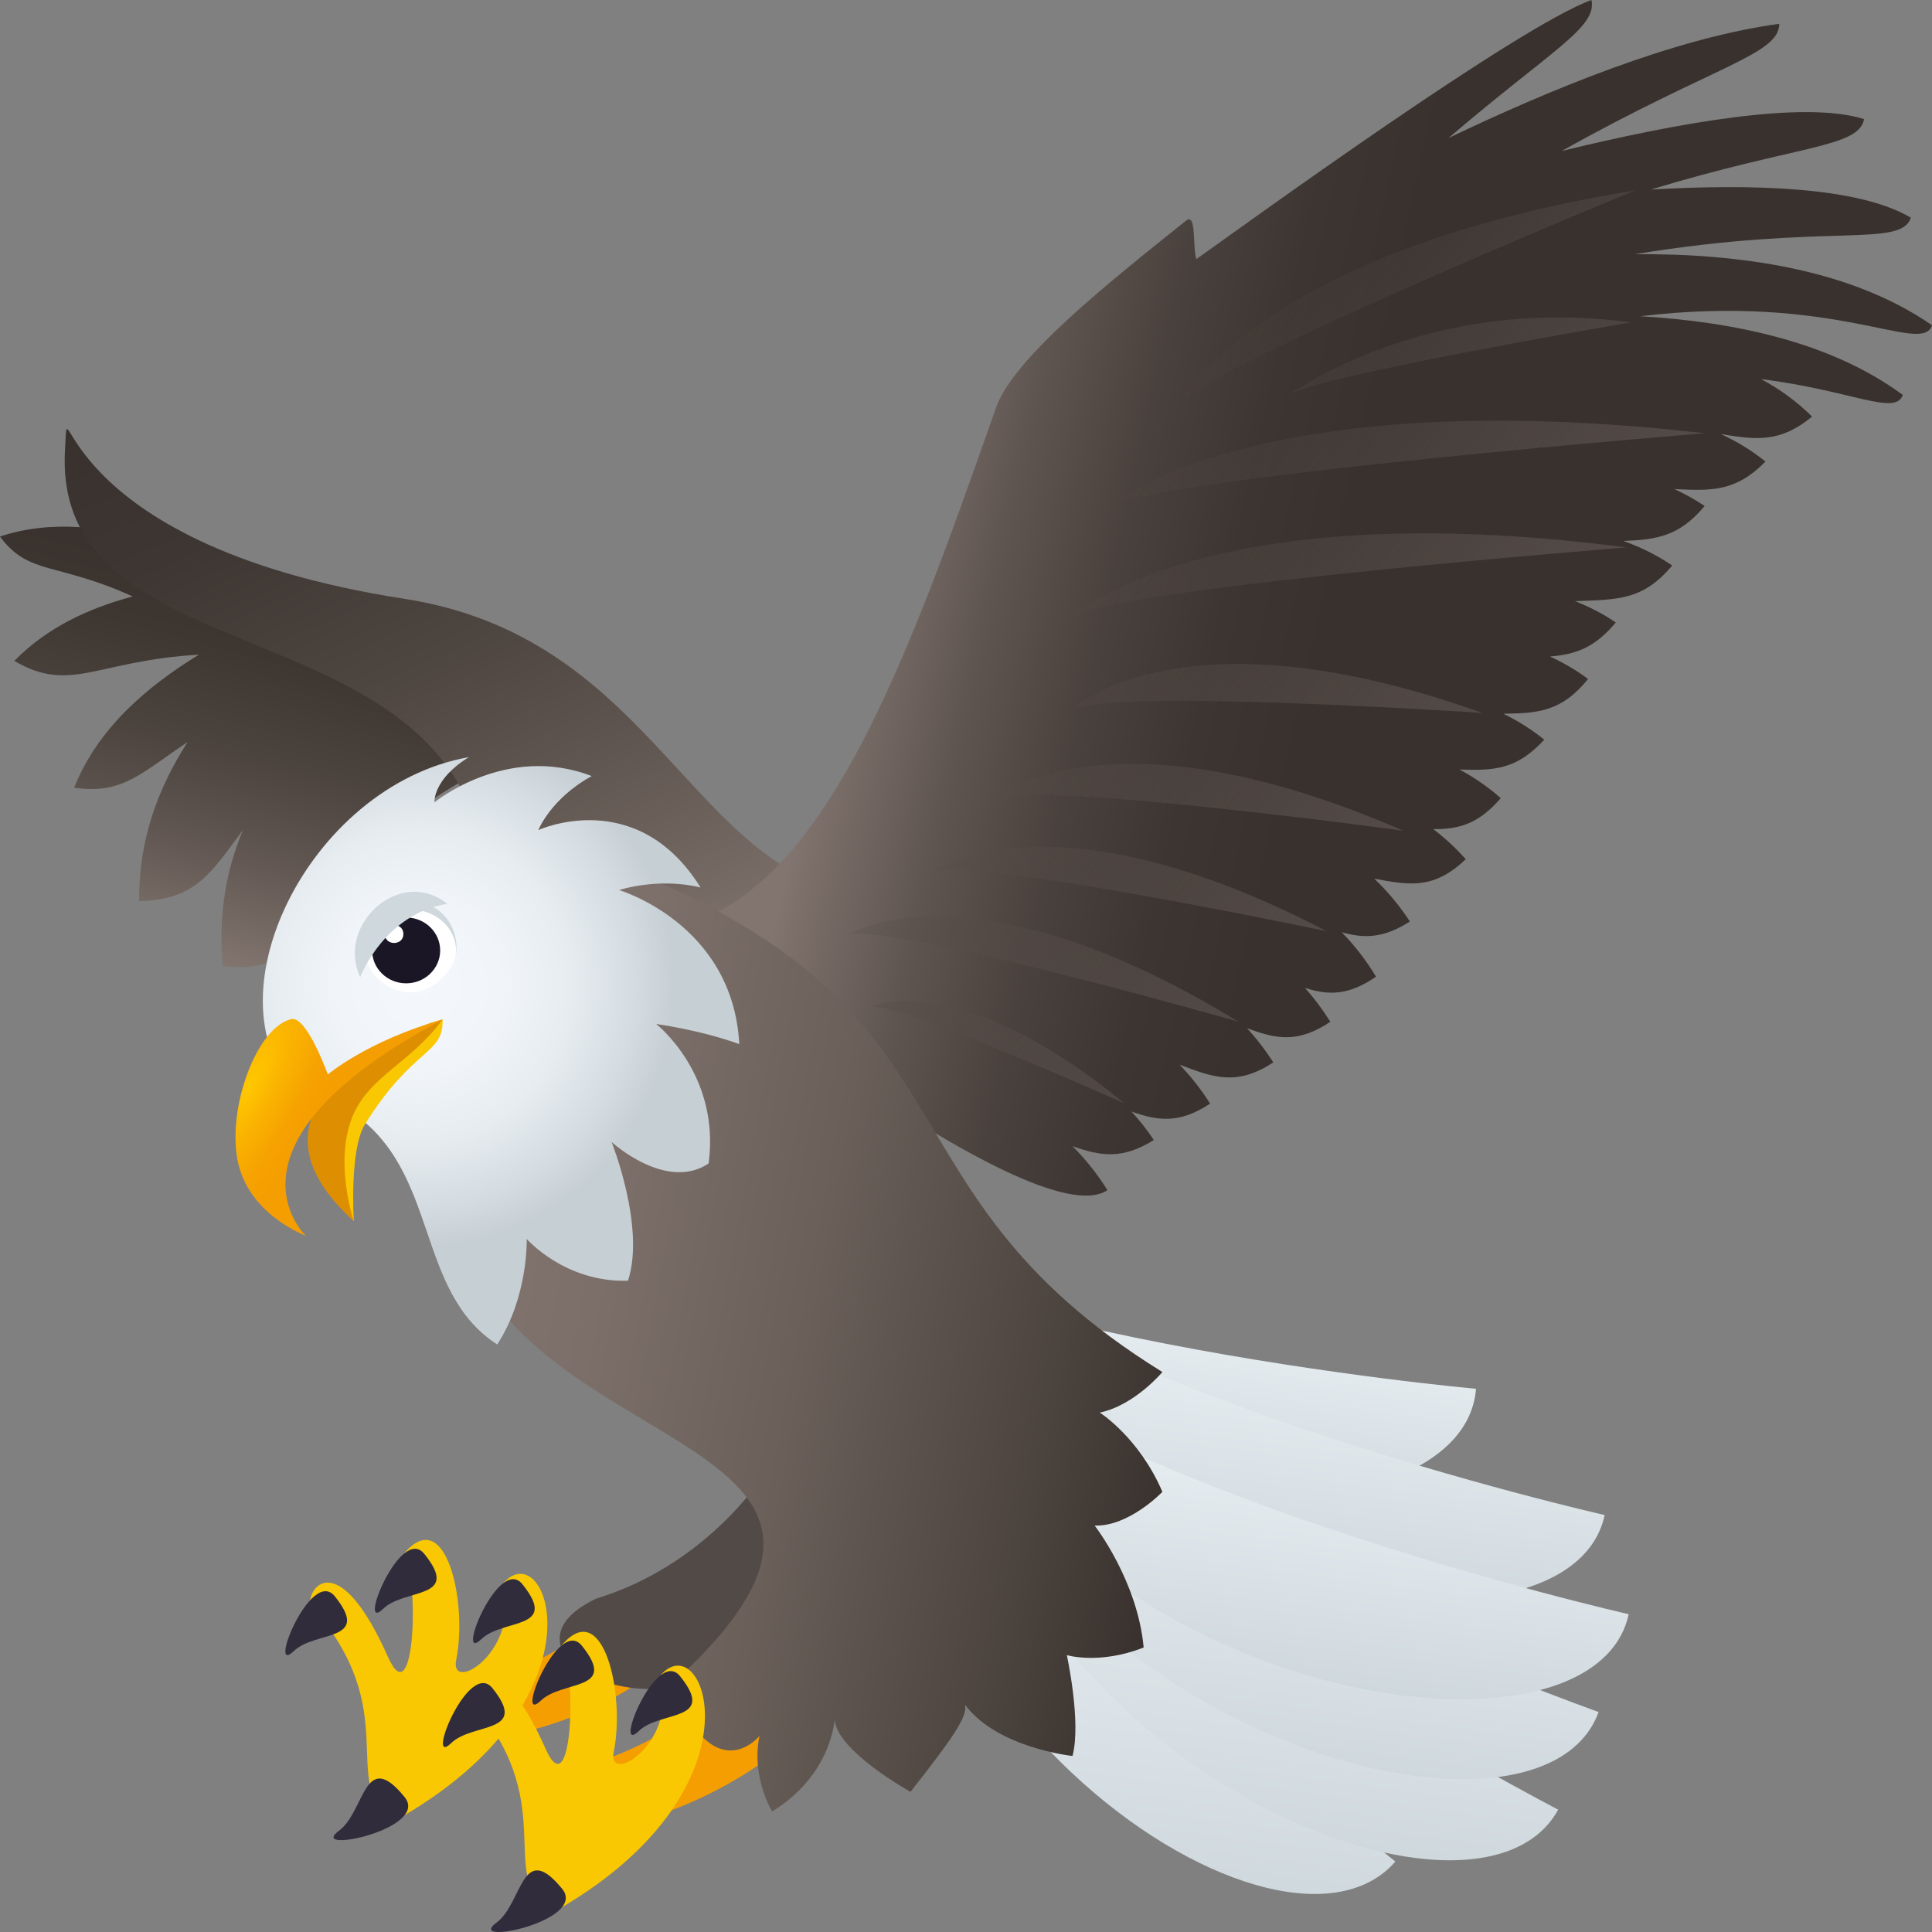
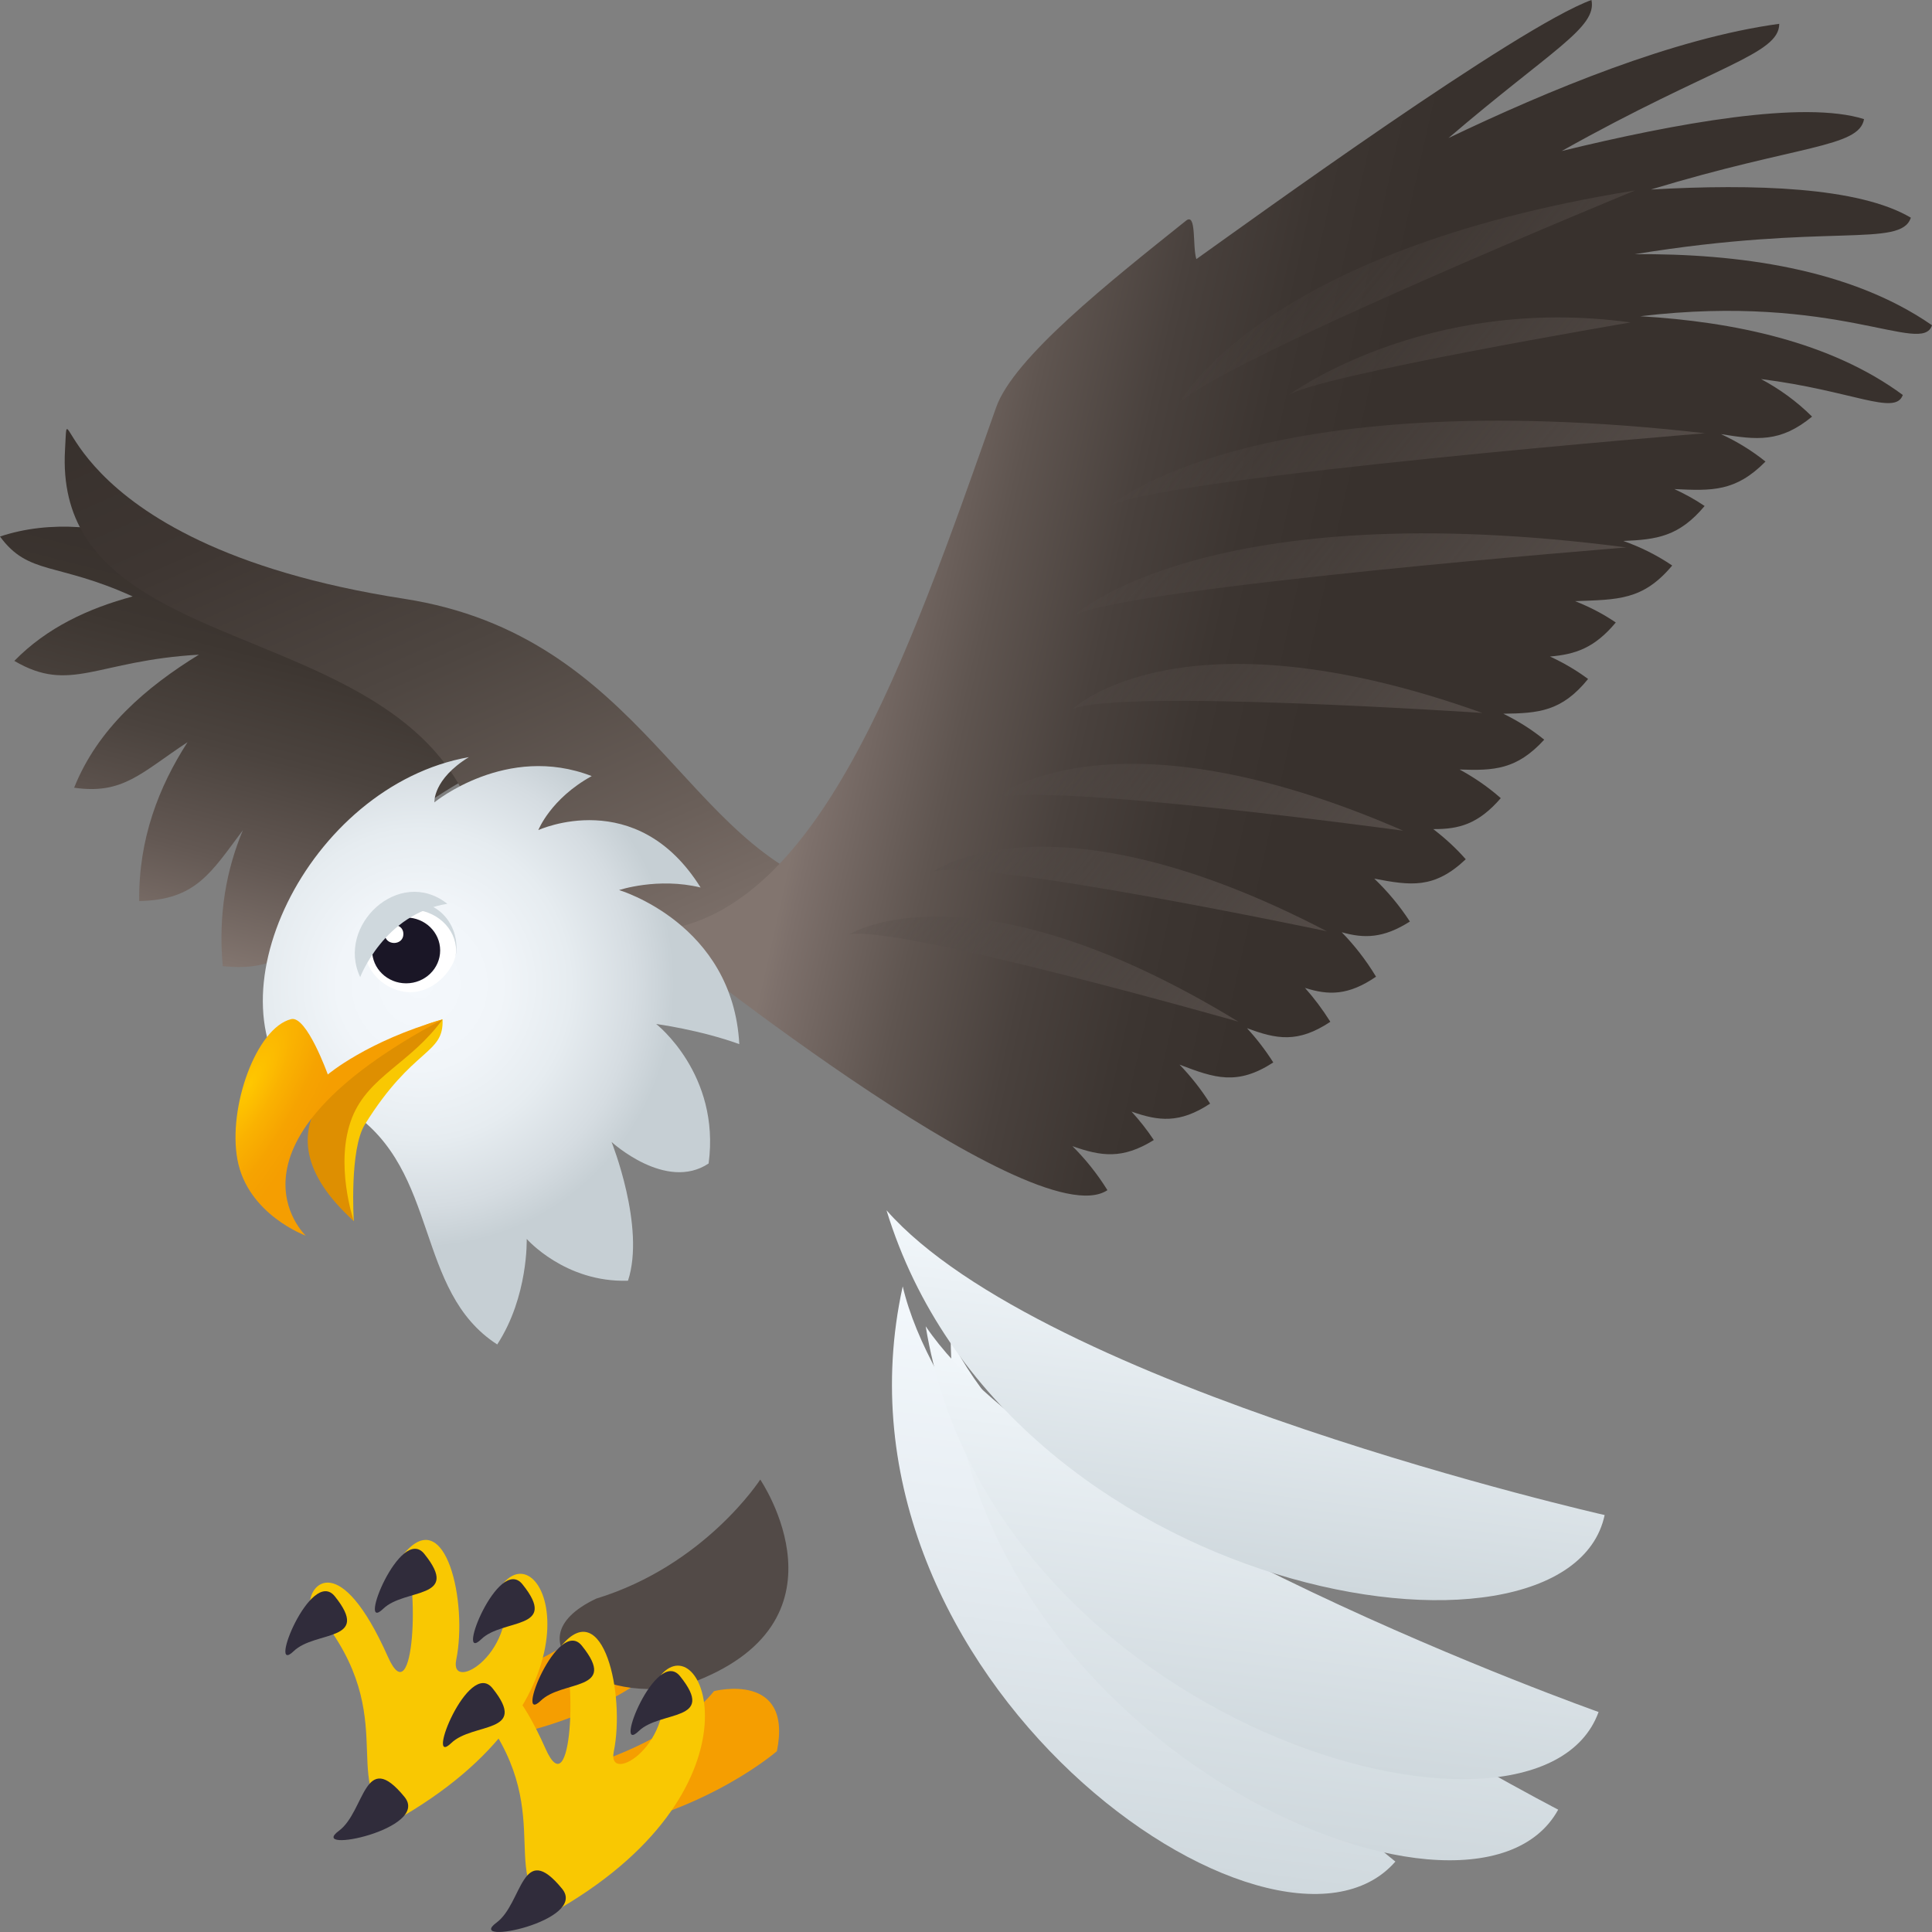
<svg xmlns="http://www.w3.org/2000/svg" xmlns:ns1="http://ns.adobe.com/AdobeSVGViewerExtensions/3.0/" version="1.1" id="Layer_1" x="0px" y="0px" width="64px" height="64px" viewBox="0 0 64 64" enable-background="new 0 0 64 64" xml:space="preserve">
  <rect x="0" y="0" width="64" height="64" fill="#808080" stroke="none" />
  <linearGradient id="SVGID_1_" gradientUnits="userSpaceOnUse" x1="-37.007" y1="113.285" x2="-34.791" y2="105.299" gradientTransform="matrix(0.99 -0.141 0.141 0.99 56.237 -68.328)">
    <stop offset="0" style="stop-color:#CFD8DD" />
    <stop offset="0.791" style="stop-color:#EBF1F5" />
    <stop offset="1" style="stop-color:#F3F8FC" />
    <ns1:midPointStop offset="0" style="stop-color:#CFD8DD" />
    <ns1:midPointStop offset="0.533" style="stop-color:#CFD8DD" />
    <ns1:midPointStop offset="1" style="stop-color:#F3F8FC" />
  </linearGradient>
-   <path fill="url(#SVGID_1_)" d="M48.894,46.005c0,0-19.014-1.689-24.923-6.82C29.589,51.424,48.442,51.905,48.894,46.005z" />
  <linearGradient id="SVGID_2_" gradientUnits="userSpaceOnUse" x1="-252.457" y1="258.135" x2="-258.582" y2="240.942" gradientTransform="matrix(0.891 0.454 -0.454 0.891 378.923 -53.45)">
    <stop offset="0" style="stop-color:#CFD8DD" />
    <stop offset="0.015" style="stop-color:#D0D9DE" />
    <stop offset="0.631" style="stop-color:#E9EFF4" />
    <stop offset="1" style="stop-color:#F3F8FC" />
    <ns1:midPointStop offset="0" style="stop-color:#CFD8DD" />
    <ns1:midPointStop offset="0.406" style="stop-color:#CFD8DD" />
    <ns1:midPointStop offset="1" style="stop-color:#F3F8FC" />
  </linearGradient>
  <path fill="url(#SVGID_2_)" d="M46.224,61.667c0,0-14.598-11.68-16.32-19.055C27.04,55.612,42.248,66.221,46.224,61.667z" />
  <linearGradient id="SVGID_3_" gradientUnits="userSpaceOnUse" x1="-185.457" y1="190.878" x2="-187.492" y2="175.931" gradientTransform="matrix(0.965 0.261 -0.261 0.965 269.341 -75.082)">
    <stop offset="0" style="stop-color:#CFD8DD" />
    <stop offset="0.791" style="stop-color:#EBF1F5" />
    <stop offset="1" style="stop-color:#F3F8FC" />
    <ns1:midPointStop offset="0" style="stop-color:#CFD8DD" />
    <ns1:midPointStop offset="0.533" style="stop-color:#CFD8DD" />
    <ns1:midPointStop offset="1" style="stop-color:#F3F8FC" />
  </linearGradient>
  <path fill="url(#SVGID_3_)" d="M51.617,59.947c0,0-16.812-8.688-20.124-15.607C31.58,57.661,48.747,65.183,51.617,59.947z" />
  <linearGradient id="SVGID_4_" gradientUnits="userSpaceOnUse" x1="-132.588" y1="150.677" x2="-132.458" y2="137.994" gradientTransform="matrix(0.993 0.118 -0.118 0.993 190.323 -75.868)">
    <stop offset="0" style="stop-color:#CFD8DD" />
    <stop offset="0.791" style="stop-color:#EBF1F5" />
    <stop offset="1" style="stop-color:#F3F8FC" />
    <ns1:midPointStop offset="0" style="stop-color:#CFD8DD" />
    <ns1:midPointStop offset="0.533" style="stop-color:#CFD8DD" />
    <ns1:midPointStop offset="1" style="stop-color:#F3F8FC" />
  </linearGradient>
  <path fill="url(#SVGID_4_)" d="M52.955,56.712c0,0-17.941-6.356-22.29-12.776C32.83,57.143,50.94,62.292,52.955,56.712z" />
  <linearGradient id="SVGID_5_" gradientUnits="userSpaceOnUse" x1="-82.76" y1="118.819" x2="-81.319" y2="108.333" gradientTransform="matrix(1 -0.007 0.007 1 122.215 -67.248)">
    <stop offset="0" style="stop-color:#CFD8DD" />
    <stop offset="0.791" style="stop-color:#EBF1F5" />
    <stop offset="1" style="stop-color:#F3F8FC" />
    <ns1:midPointStop offset="0" style="stop-color:#CFD8DD" />
    <ns1:midPointStop offset="0.533" style="stop-color:#CFD8DD" />
    <ns1:midPointStop offset="1" style="stop-color:#F3F8FC" />
  </linearGradient>
  <path fill="url(#SVGID_5_)" d="M53.156,50.188c0,0-18.617-4.22-23.789-10.096C33.301,52.974,51.921,55.975,53.156,50.188z" />
  <linearGradient id="SVGID_6_" gradientUnits="userSpaceOnUse" x1="-81.99" y1="122.108" x2="-80.549" y2="111.624" gradientTransform="matrix(1 -0.007 0.007 1 122.215 -67.248)">
    <stop offset="0" style="stop-color:#CFD8DD" />
    <stop offset="0.791" style="stop-color:#EBF1F5" />
    <stop offset="1" style="stop-color:#F3F8FC" />
    <ns1:midPointStop offset="0" style="stop-color:#CFD8DD" />
    <ns1:midPointStop offset="0.533" style="stop-color:#CFD8DD" />
    <ns1:midPointStop offset="1" style="stop-color:#F3F8FC" />
  </linearGradient>
-   <path fill="url(#SVGID_6_)" d="M53.952,53.472c0,0-18.617-4.221-23.791-10.095C34.097,56.257,52.715,59.257,53.952,53.472z" />
  <linearGradient id="SVGID_7_" gradientUnits="userSpaceOnUse" x1="-43.127" y1="119.858" x2="-43.127" y2="106.798" gradientTransform="matrix(0.968 0.249 -0.249 0.968 77.176 -73.771)">
    <stop offset="0" style="stop-color:#82756F" />
    <stop offset="0.268" style="stop-color:#635853" />
    <stop offset="0.537" style="stop-color:#4B433E" />
    <stop offset="0.787" style="stop-color:#3D3631" />
    <stop offset="1" style="stop-color:#38312D" />
    <ns1:midPointStop offset="0" style="stop-color:#82756F" />
    <ns1:midPointStop offset="0.327" style="stop-color:#82756F" />
    <ns1:midPointStop offset="1" style="stop-color:#38312D" />
  </linearGradient>
  <path fill="url(#SVGID_7_)" d="M0,17.773c0.946,1.291,1.877,0.841,4.395,1.985c-1.456,0.392-2.839,1.027-3.92,2.135  c1.864,1.095,2.722-0.012,6.114-0.206c-1.739,1.068-3.351,2.444-4.133,4.407c1.619,0.236,2.22-0.497,3.757-1.509  c-0.963,1.494-1.624,3.219-1.602,5.263c1.878-0.034,2.375-0.936,3.435-2.347c-0.539,1.291-0.824,2.771-0.667,4.504  c3.805,0.39,2.141-3.186,8.754-6.578C16.133,25.428,6.705,15.547,0,17.773z" />
  <linearGradient id="SVGID_8_" gradientUnits="userSpaceOnUse" x1="117.703" y1="509.465" x2="143.034" y2="509.465" gradientTransform="matrix(-0.403 -0.915 -0.915 0.403 533.613 -63.495)">
    <stop offset="0" style="stop-color:#82756F" />
    <stop offset="0.222" style="stop-color:#6A5F59" />
    <stop offset="0.526" style="stop-color:#4E4641" />
    <stop offset="0.795" style="stop-color:#3E3632" />
    <stop offset="1" style="stop-color:#38312D" />
    <ns1:midPointStop offset="0" style="stop-color:#82756F" />
    <ns1:midPointStop offset="0.351" style="stop-color:#82756F" />
    <ns1:midPointStop offset="1" style="stop-color:#38312D" />
  </linearGradient>
  <path fill="url(#SVGID_8_)" d="M13.385,19.835c7.938,1.231,9.329,8.331,14.482,9.707L14.77,36.365  C21.496,18.296,1.611,24.25,2.154,14.896C2.307,12.259,1.463,17.987,13.385,19.835z" />
  <linearGradient id="SVGID_9_" gradientUnits="userSpaceOnUse" x1="68.352" y1="-0.442" x2="46.699" y2="-6.956" gradientTransform="matrix(0.998 -0.071 0.071 0.998 -17.188 26.327)">
    <stop offset="0.303" style="stop-color:#38312D" />
    <stop offset="0.458" style="stop-color:#3C3531" />
    <stop offset="0.625" style="stop-color:#49413D" />
    <stop offset="0.798" style="stop-color:#5F5550" />
    <stop offset="0.975" style="stop-color:#7D706B" />
    <stop offset="1" style="stop-color:#82756F" />
    <ns1:midPointStop offset="0.303" style="stop-color:#38312D" />
    <ns1:midPointStop offset="0.691" style="stop-color:#38312D" />
    <ns1:midPointStop offset="1" style="stop-color:#82756F" />
  </linearGradient>
  <path fill="url(#SVGID_9_)" d="M54.156,8.42c6.366-1.04,8.814-0.196,9.143-1.209c-1.723-1.02-5.191-1.126-8.61-0.933  c4.872-1.48,6.891-1.382,7.06-2.332c-2-0.634-6.22,0.132-10.014,1.056c5.051-2.832,7.203-3.188,7.205-4.213  C55.446,1.262,51.271,3,47.983,4.573C51.396,1.652,52.91,0.918,52.719,0C50.29,0.88,41.457,7.283,39.631,8.584  c-0.134-0.421,0.011-1.555-0.342-1.274c-2.566,2.051-5.712,4.544-6.292,6.188c-2.984,8.455-5.92,16.967-11.425,17.354  c0,0,12.638,10.222,15.113,8.574c-0.346-0.558-0.737-1.036-1.159-1.458c0.941,0.332,1.648,0.448,2.695-0.203  c-0.228-0.345-0.475-0.654-0.737-0.942c0.894,0.314,1.587,0.404,2.602-0.264c-0.304-0.487-0.646-0.91-1.011-1.291  c1.158,0.443,1.906,0.705,3.104-0.073c-0.266-0.419-0.558-0.794-0.869-1.135c0.973,0.364,1.683,0.504,2.759-0.212  c-0.258-0.412-0.54-0.786-0.84-1.123c0.777,0.248,1.431,0.261,2.354-0.371c-0.34-0.563-0.721-1.045-1.136-1.472  c0.737,0.209,1.376,0.206,2.257-0.355c-0.353-0.544-0.75-1.009-1.178-1.42c1.203,0.228,1.979,0.349,3.029-0.643  c-0.34-0.386-0.702-0.712-1.077-0.999c0.841,0.006,1.486-0.158,2.237-1.025c-0.438-0.387-0.897-0.694-1.365-0.949  c1.134,0.041,1.892,0.009,2.804-0.988c-0.434-0.353-0.886-0.63-1.354-0.86c1.169-0.016,1.933-0.073,2.807-1.151  c-0.407-0.302-0.831-0.545-1.262-0.744c0.836-0.071,1.471-0.277,2.18-1.127c-0.433-0.296-0.886-0.524-1.348-0.707  c1.409-0.055,2.242-0.018,3.217-1.18c-0.521-0.354-1.064-0.618-1.62-0.814c1.104-0.045,1.847-0.146,2.694-1.158  c-0.326-0.222-0.663-0.403-1.002-0.561c1.243,0.061,2.03,0.09,3.018-0.911c-0.468-0.377-0.961-0.672-1.473-0.909  c1.189,0.192,1.961,0.287,3.016-0.58c-0.521-0.518-1.09-0.922-1.69-1.244c3.035,0.383,4.446,1.229,4.696,0.527  c-2.388-1.764-5.62-2.427-8.697-2.608c6.516-0.781,9.337,1.317,9.664,0.298C61.279,8.887,57.542,8.396,54.156,8.42z" />
  <linearGradient id="SVGID_10_" gradientUnits="userSpaceOnUse" x1="72.231" y1="-4.962" x2="61.163" y2="-15.338" gradientTransform="matrix(0.998 -0.071 0.071 0.998 -17.188 26.327)">
    <stop offset="0" style="stop-color:#544C48" />
    <stop offset="1" style="stop-color:#544C48;stop-opacity:0" />
    <ns1:midPointStop offset="0" style="stop-color:#544C48" />
    <ns1:midPointStop offset="0.449" style="stop-color:#544C48" />
    <ns1:midPointStop offset="1" style="stop-color:#544C48;stop-opacity:0" />
  </linearGradient>
  <path fill="url(#SVGID_10_)" d="M54.167,6.308c-12.47,1.999-15.096,7.045-15.096,7.045C40.481,11.928,54.167,6.308,54.167,6.308z" />
  <linearGradient id="SVGID_11_" gradientUnits="userSpaceOnUse" x1="69.655" y1="-1.319" x2="58.236" y2="-12.024" gradientTransform="matrix(0.998 -0.071 0.071 0.998 -17.188 26.327)">
    <stop offset="0" style="stop-color:#544C48" />
    <stop offset="1" style="stop-color:#544C48;stop-opacity:0" />
    <ns1:midPointStop offset="0" style="stop-color:#544C48" />
    <ns1:midPointStop offset="0.449" style="stop-color:#544C48" />
    <ns1:midPointStop offset="1" style="stop-color:#544C48;stop-opacity:0" />
  </linearGradient>
  <path fill="url(#SVGID_11_)" d="M56.479,14.352c-14.944-1.706-19.674,2.38-19.674,2.38C38.908,15.774,56.479,14.352,56.479,14.352z" />
  <linearGradient id="SVGID_12_" gradientUnits="userSpaceOnUse" x1="66.988" y1="1.772" x2="55.572" y2="-8.93" gradientTransform="matrix(0.998 -0.071 0.071 0.998 -17.188 26.327)">
    <stop offset="0" style="stop-color:#544C48" />
    <stop offset="1" style="stop-color:#544C48;stop-opacity:0" />
    <ns1:midPointStop offset="0" style="stop-color:#544C48" />
    <ns1:midPointStop offset="0.449" style="stop-color:#544C48" />
    <ns1:midPointStop offset="1" style="stop-color:#544C48;stop-opacity:0" />
  </linearGradient>
  <path fill="url(#SVGID_12_)" d="M53.88,18.135c-13.905-1.813-18.274,2.237-18.274,2.237C37.554,19.431,53.88,18.135,53.88,18.135z" />
  <linearGradient id="SVGID_13_" gradientUnits="userSpaceOnUse" x1="63.838" y1="5.492" x2="52.326" y2="-5.301" gradientTransform="matrix(0.998 -0.071 0.071 0.998 -17.188 26.327)">
    <stop offset="0" style="stop-color:#544C48" />
    <stop offset="1" style="stop-color:#544C48;stop-opacity:0" />
    <ns1:midPointStop offset="0" style="stop-color:#544C48" />
    <ns1:midPointStop offset="0.449" style="stop-color:#544C48" />
    <ns1:midPointStop offset="1" style="stop-color:#544C48;stop-opacity:0" />
  </linearGradient>
  <path fill="url(#SVGID_13_)" d="M49.107,23.618c-10.01-3.581-13.58-0.126-13.58-0.126C37.037,22.807,49.107,23.618,49.107,23.618z" />
  <linearGradient id="SVGID_14_" gradientUnits="userSpaceOnUse" x1="61.017" y1="8.752" x2="49.465" y2="-2.079" gradientTransform="matrix(0.998 -0.071 0.071 0.998 -17.188 26.327)">
    <stop offset="0" style="stop-color:#544C48" />
    <stop offset="1" style="stop-color:#544C48;stop-opacity:0" />
    <ns1:midPointStop offset="0" style="stop-color:#544C48" />
    <ns1:midPointStop offset="0.449" style="stop-color:#544C48" />
    <ns1:midPointStop offset="1" style="stop-color:#544C48;stop-opacity:0" />
  </linearGradient>
  <path fill="url(#SVGID_14_)" d="M46.486,27.519c-9.782-4.263-13.555-1.065-13.555-1.065C34.482,25.877,46.486,27.519,46.486,27.519z  " />
  <linearGradient id="SVGID_15_" gradientUnits="userSpaceOnUse" x1="58.62" y1="11.528" x2="47.024" y2="0.657" gradientTransform="matrix(0.998 -0.071 0.071 0.998 -17.188 26.327)">
    <stop offset="0" style="stop-color:#544C48" />
    <stop offset="1" style="stop-color:#544C48;stop-opacity:0" />
    <ns1:midPointStop offset="0" style="stop-color:#544C48" />
    <ns1:midPointStop offset="0.449" style="stop-color:#544C48" />
    <ns1:midPointStop offset="1" style="stop-color:#544C48;stop-opacity:0" />
  </linearGradient>
  <path fill="url(#SVGID_15_)" d="M43.953,30.85c-9.194-4.797-13.035-1.977-13.035-1.977C32.452,28.424,43.953,30.85,43.953,30.85z" />
  <linearGradient id="SVGID_16_" gradientUnits="userSpaceOnUse" x1="56.142" y1="14.377" x2="44.51" y2="3.471" gradientTransform="matrix(0.998 -0.071 0.071 0.998 -17.188 26.327)">
    <stop offset="0" style="stop-color:#544C48" />
    <stop offset="1" style="stop-color:#544C48;stop-opacity:0" />
    <ns1:midPointStop offset="0" style="stop-color:#544C48" />
    <ns1:midPointStop offset="0.449" style="stop-color:#544C48" />
    <ns1:midPointStop offset="1" style="stop-color:#544C48;stop-opacity:0" />
  </linearGradient>
  <path fill="url(#SVGID_16_)" d="M41.023,33.844c-8.886-5.431-12.895-2.888-12.895-2.888C29.689,30.616,41.023,33.844,41.023,33.844z  " />
  <linearGradient id="SVGID_17_" gradientUnits="userSpaceOnUse" x1="54.24" y1="16.62" x2="42.541" y2="5.651" gradientTransform="matrix(0.998 -0.071 0.071 0.998 -17.188 26.327)">
    <stop offset="0" style="stop-color:#544C48" />
    <stop offset="1" style="stop-color:#544C48;stop-opacity:0" />
    <ns1:midPointStop offset="0" style="stop-color:#544C48" />
    <ns1:midPointStop offset="0.449" style="stop-color:#544C48" />
    <ns1:midPointStop offset="1" style="stop-color:#544C48;stop-opacity:0" />
  </linearGradient>
-   <path fill="url(#SVGID_17_)" d="M37.254,36.555c-5.492-4.518-8.4-3.216-8.4-3.216C29.929,33.267,37.254,36.555,37.254,36.555z" />
  <linearGradient id="SVGID_18_" gradientUnits="userSpaceOnUse" x1="72.162" y1="-4.32" x2="60.823" y2="-14.951" gradientTransform="matrix(0.998 -0.071 0.071 0.998 -17.188 26.327)">
    <stop offset="0" style="stop-color:#544C48" />
    <stop offset="1" style="stop-color:#544C48;stop-opacity:0" />
    <ns1:midPointStop offset="0" style="stop-color:#544C48" />
    <ns1:midPointStop offset="0.449" style="stop-color:#544C48" />
    <ns1:midPointStop offset="1" style="stop-color:#544C48;stop-opacity:0" />
  </linearGradient>
  <path fill="url(#SVGID_18_)" d="M54.016,10.681c-6.833-0.94-11.35,2.42-11.35,2.42C43.553,12.454,54.016,10.681,54.016,10.681z" />
  <path fill="#F59E01" d="M19.462,53.883c-1.182,1.222-3.46,1.755-3.46,1.755l-0.271,2.02c3.272-0.349,5.378-1.894,5.378-1.894  C21.803,53.483,19.462,53.883,19.462,53.883z" />
  <path fill="#F59E01" d="M23.653,56.021c-1.21,1.494-3.746,2.312-3.746,2.312l-0.083,2.324c3.684-0.7,5.912-2.647,5.912-2.647  C26.275,55.348,23.653,56.02,23.653,56.021z" />
  <path fill="#524A47" d="M22.794,55.787c-2.91,0.784-6.027-1.417-3.045-2.83c3.603-1.101,5.435-3.944,5.435-3.944  S28.434,53.77,22.794,55.787z" />
  <linearGradient id="SVGID_19_" gradientUnits="userSpaceOnUse" x1="-111.13" y1="198.707" x2="-86.112" y2="198.707" gradientTransform="matrix(0.983 0.185 -0.185 0.983 160.606 -132.079)">
    <stop offset="0" style="stop-color:#82756F" />
    <stop offset="0.203" style="stop-color:#7C6F69" />
    <stop offset="0.485" style="stop-color:#6A5F59" />
    <stop offset="0.812" style="stop-color:#4C443F" />
    <stop offset="1" style="stop-color:#38312D" />
    <ns1:midPointStop offset="0" style="stop-color:#82756F" />
    <ns1:midPointStop offset="0.636" style="stop-color:#82756F" />
    <ns1:midPointStop offset="1" style="stop-color:#38312D" />
  </linearGradient>
-   <path fill="url(#SVGID_19_)" d="M22.246,55.798c1.415,3.558,2.912,1.708,2.912,1.708c-0.28,1.373,0.421,2.502,0.421,2.502  c1.609-1.001,1.988-2.364,2.074-3.037c0.062,1.031,2.508,2.386,2.508,2.386c1.332-1.699,1.907-2.48,1.804-2.889  c1.065,1.437,3.563,1.701,3.563,1.701c0.297-1.127-0.188-3.341-0.188-3.341s1.076,0.326,2.545-0.253  c-0.201-2.211-1.623-4.039-1.623-4.039c1.141,0.039,2.244-1.117,2.244-1.117c-0.775-1.804-2.074-2.625-2.074-2.625  c1.158-0.243,2.074-1.344,2.074-1.344c-10.135-6.266-5.452-12.285-19.085-17.167l-4.3,11.972  C16.598,48.477,31.58,47.273,22.246,55.798z" />
  <path fill="#F9C802" d="M10.273,53.151c3.166,3.557,0.892,5.834,2.758,7.194c7.221-4.031,5.1-9.589,3.644-7.9  c0.579,2.28-1.792,3.68-1.563,2.544c0.389-1.902-0.347-5.192-1.733-3.516c0.522,0.853,0.361,5.414-0.529,3.41  C11.257,51.305,10.213,52.503,10.273,53.151z" />
  <path fill="#302C3B" d="M11.229,60.646c0.865-0.64,0.83-2.763,2.171-1.12C14.27,60.591,10.154,61.438,11.229,60.646z" />
  <path fill="#302C3B" d="M11.092,52.881c1.224,1.524-0.65,1.125-1.363,1.816C8.843,55.552,10.303,51.896,11.092,52.881z" />
  <path fill="#302C3B" d="M14.057,51.476c1.226,1.523-0.651,1.126-1.363,1.817C11.808,54.148,13.268,50.489,14.057,51.476z" />
  <path fill="#302C3B" d="M17.308,52.483c1.224,1.524-0.652,1.126-1.363,1.816C15.059,55.156,16.521,51.497,17.308,52.483z" />
  <path fill="#F9C802" d="M15.492,56.194c3.166,3.555,0.892,5.835,2.758,7.196c7.222-4.032,5.1-9.589,3.644-7.904  c0.581,2.284-1.791,3.682-1.563,2.546c0.389-1.9-0.347-5.193-1.734-3.514c0.526,0.854,0.363,5.411-0.526,3.409  C16.48,54.347,15.432,55.545,15.492,56.194z" />
  <path fill="#302C3B" d="M16.448,63.689c0.867-0.638,0.83-2.763,2.173-1.12C19.49,63.633,15.375,64.48,16.448,63.689z" />
  <path fill="#302C3B" d="M16.314,55.924c1.223,1.525-0.652,1.125-1.367,1.818C14.064,58.597,15.525,54.938,16.314,55.924z" />
  <path fill="#302C3B" d="M19.276,54.518c1.226,1.523-0.65,1.125-1.363,1.82C17.027,57.188,18.489,53.533,19.276,54.518z" />
  <path fill="#302C3B" d="M22.529,55.528c1.223,1.523-0.65,1.123-1.366,1.813C20.279,58.198,21.74,54.542,22.529,55.528z" />
  <radialGradient id="SVGID_20_" cx="7.111" cy="75.475" r="8.437" gradientTransform="matrix(0.961 -0.286 0.277 0.99 -13.838 -40.069)" gradientUnits="userSpaceOnUse">
    <stop offset="0" style="stop-color:#F4F8FC" />
    <stop offset="0.32" style="stop-color:#F1F5F9" />
    <stop offset="0.592" style="stop-color:#E6ECF0" />
    <stop offset="0.846" style="stop-color:#D5DCE1" />
    <stop offset="1" style="stop-color:#C6CFD4" />
    <ns1:midPointStop offset="0" style="stop-color:#F4F8FC" />
    <ns1:midPointStop offset="0.739" style="stop-color:#F4F8FC" />
    <ns1:midPointStop offset="1" style="stop-color:#C6CFD4" />
  </radialGradient>
  <path fill="url(#SVGID_20_)" d="M9.969,36.325c-3.261-3.097,0.223-10.297,5.563-11.244c-1.198,0.736-1.142,1.498-1.142,1.498  s2.39-1.964,5.211-0.87c-1.364,0.751-1.768,1.789-1.768,1.789s3.252-1.499,5.375,1.902c-1.417-0.345-2.7,0.085-2.7,0.085  s3.768,1.108,3.982,5.103c-1.299-0.472-2.753-0.667-2.753-0.667s2.133,1.661,1.737,4.621c-1.415,0.94-3.215-0.713-3.215-0.713  s1.128,2.819,0.544,4.596c-2.085,0.069-3.355-1.384-3.355-1.384s0.059,1.906-0.977,3.496c-2.75-1.775-1.891-5.742-4.854-7.716  C11.617,36.821,10.288,36.627,9.969,36.325z" />
  <path fill="#F9C802" d="M11.72,40.448c0,0-0.151-2.364,0.368-3.201c1.603-2.577,2.62-2.299,2.572-3.477  C11.88,34.457,9.289,38.162,11.72,40.448z" />
  <path fill="#DE8F01" d="M11.72,40.448c0,0-0.658-1.917-0.053-3.435c0.552-1.374,1.93-1.782,2.993-3.243  C11.298,35.053,8.264,37.327,11.72,40.448z" />
  <radialGradient id="SVGID_21_" cx="0.748" cy="77.064" r="7.163" gradientTransform="matrix(0.49 -0.898 0.289 0.167 -14.397 23.763)" gradientUnits="userSpaceOnUse">
    <stop offset="0" style="stop-color:#FFC800" />
    <stop offset="0.354" style="stop-color:#FAB201" />
    <stop offset="0.708" style="stop-color:#F6A301" />
    <stop offset="1" style="stop-color:#F59E01" />
    <ns1:midPointStop offset="0" style="stop-color:#FFC800" />
    <ns1:midPointStop offset="0.333" style="stop-color:#FFC800" />
    <ns1:midPointStop offset="1" style="stop-color:#F59E01" />
  </radialGradient>
  <path fill="url(#SVGID_21_)" d="M9.645,33.76c-1.154,0.287-2.101,2.918-1.78,4.653c0.335,1.819,2.265,2.521,2.265,2.521  S6.88,37.91,14.66,33.771c-2.502,0.715-3.801,1.823-3.801,1.823S10.156,33.631,9.645,33.76z" />
  <path fill="#CFD8DD" d="M13.599,29.861c-1.158,0-1.611,0.967-1.511,1.723c0.076,0.561,2.947,0.561,3.021,0  C15.216,30.767,14.655,29.861,13.599,29.861z" />
  <path fill="#FFFFFF" d="M13.599,30.129c-0.834,0-1.511,0.613-1.511,1.369c0,0.653,0.677,1.369,1.511,1.369s1.51-0.834,1.51-1.369  C15.108,30.742,14.433,30.129,13.599,30.129z" />
  <ellipse fill="#1A1626" cx="13.454" cy="31.484" rx="1.127" ry="1.09" />
  <path fill="#FFFFFF" d="M13.363,30.94c0,0.396-0.615,0.396-0.615,0C12.748,30.543,13.363,30.543,13.363,30.94z" />
  <path fill="#CFD8DD" d="M11.932,32.368c0,0,0.789-2.091,2.886-2.429C13.221,28.682,11.124,30.663,11.932,32.368z" />
</svg>